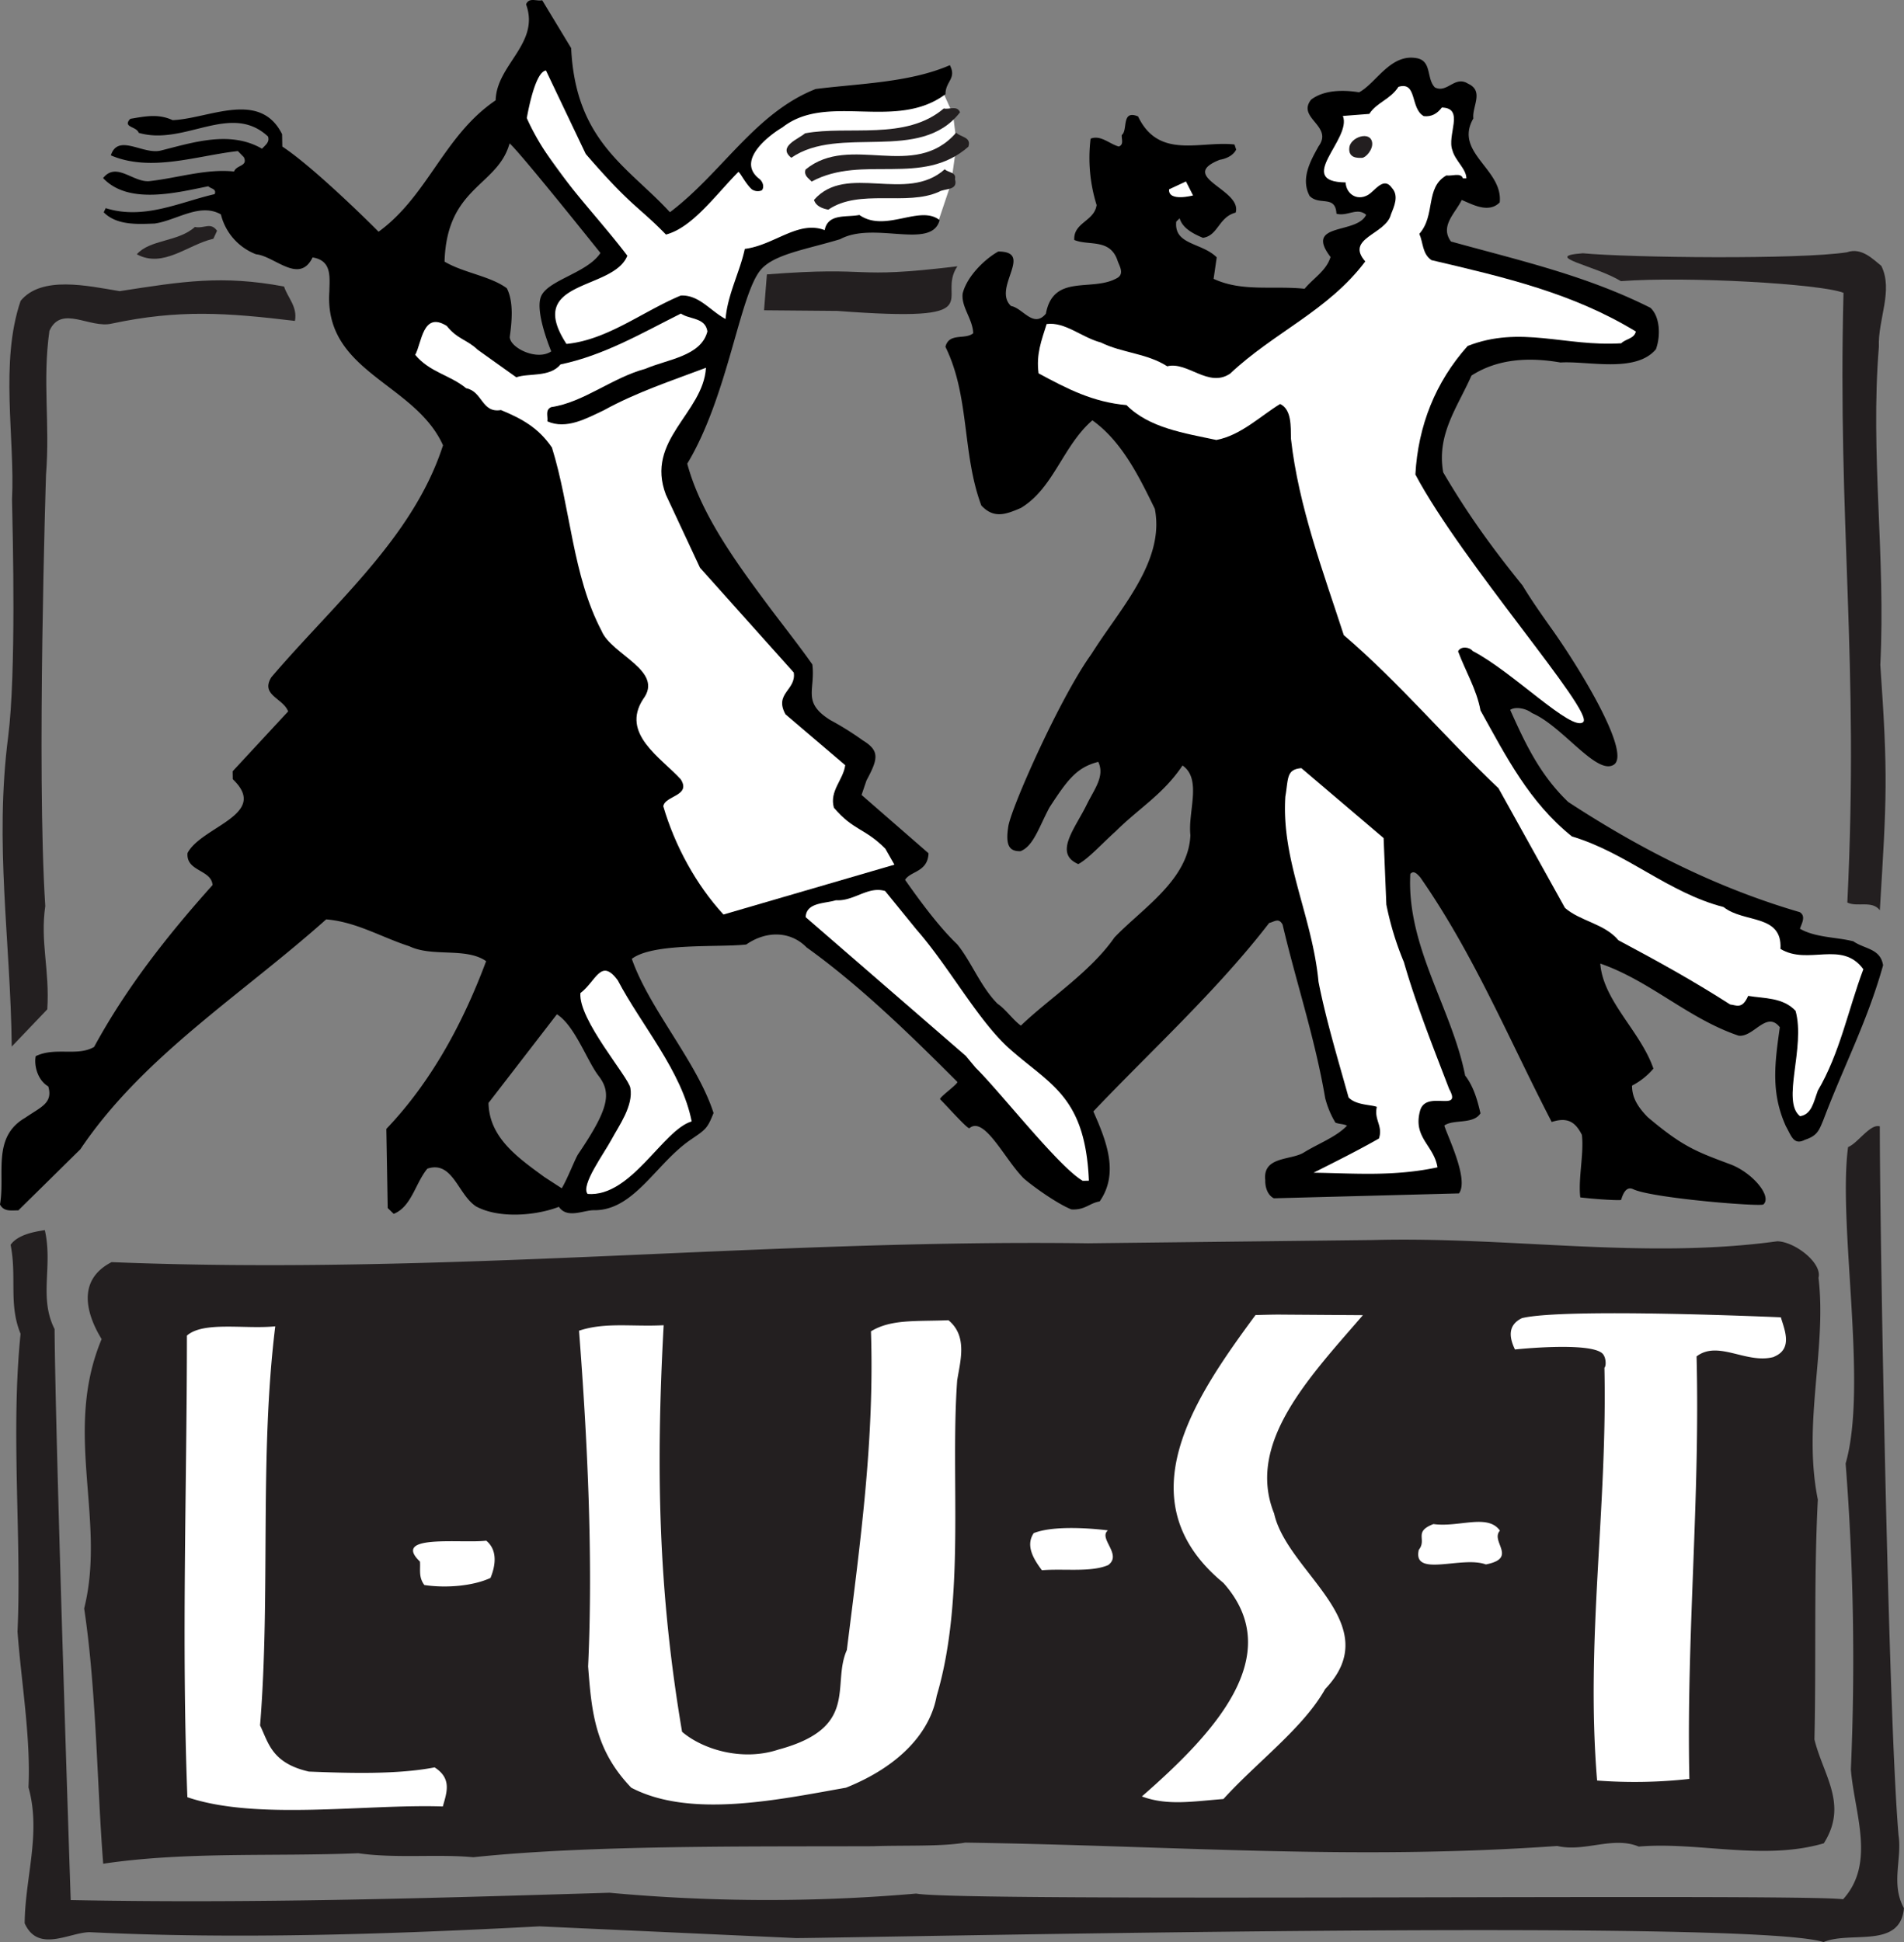
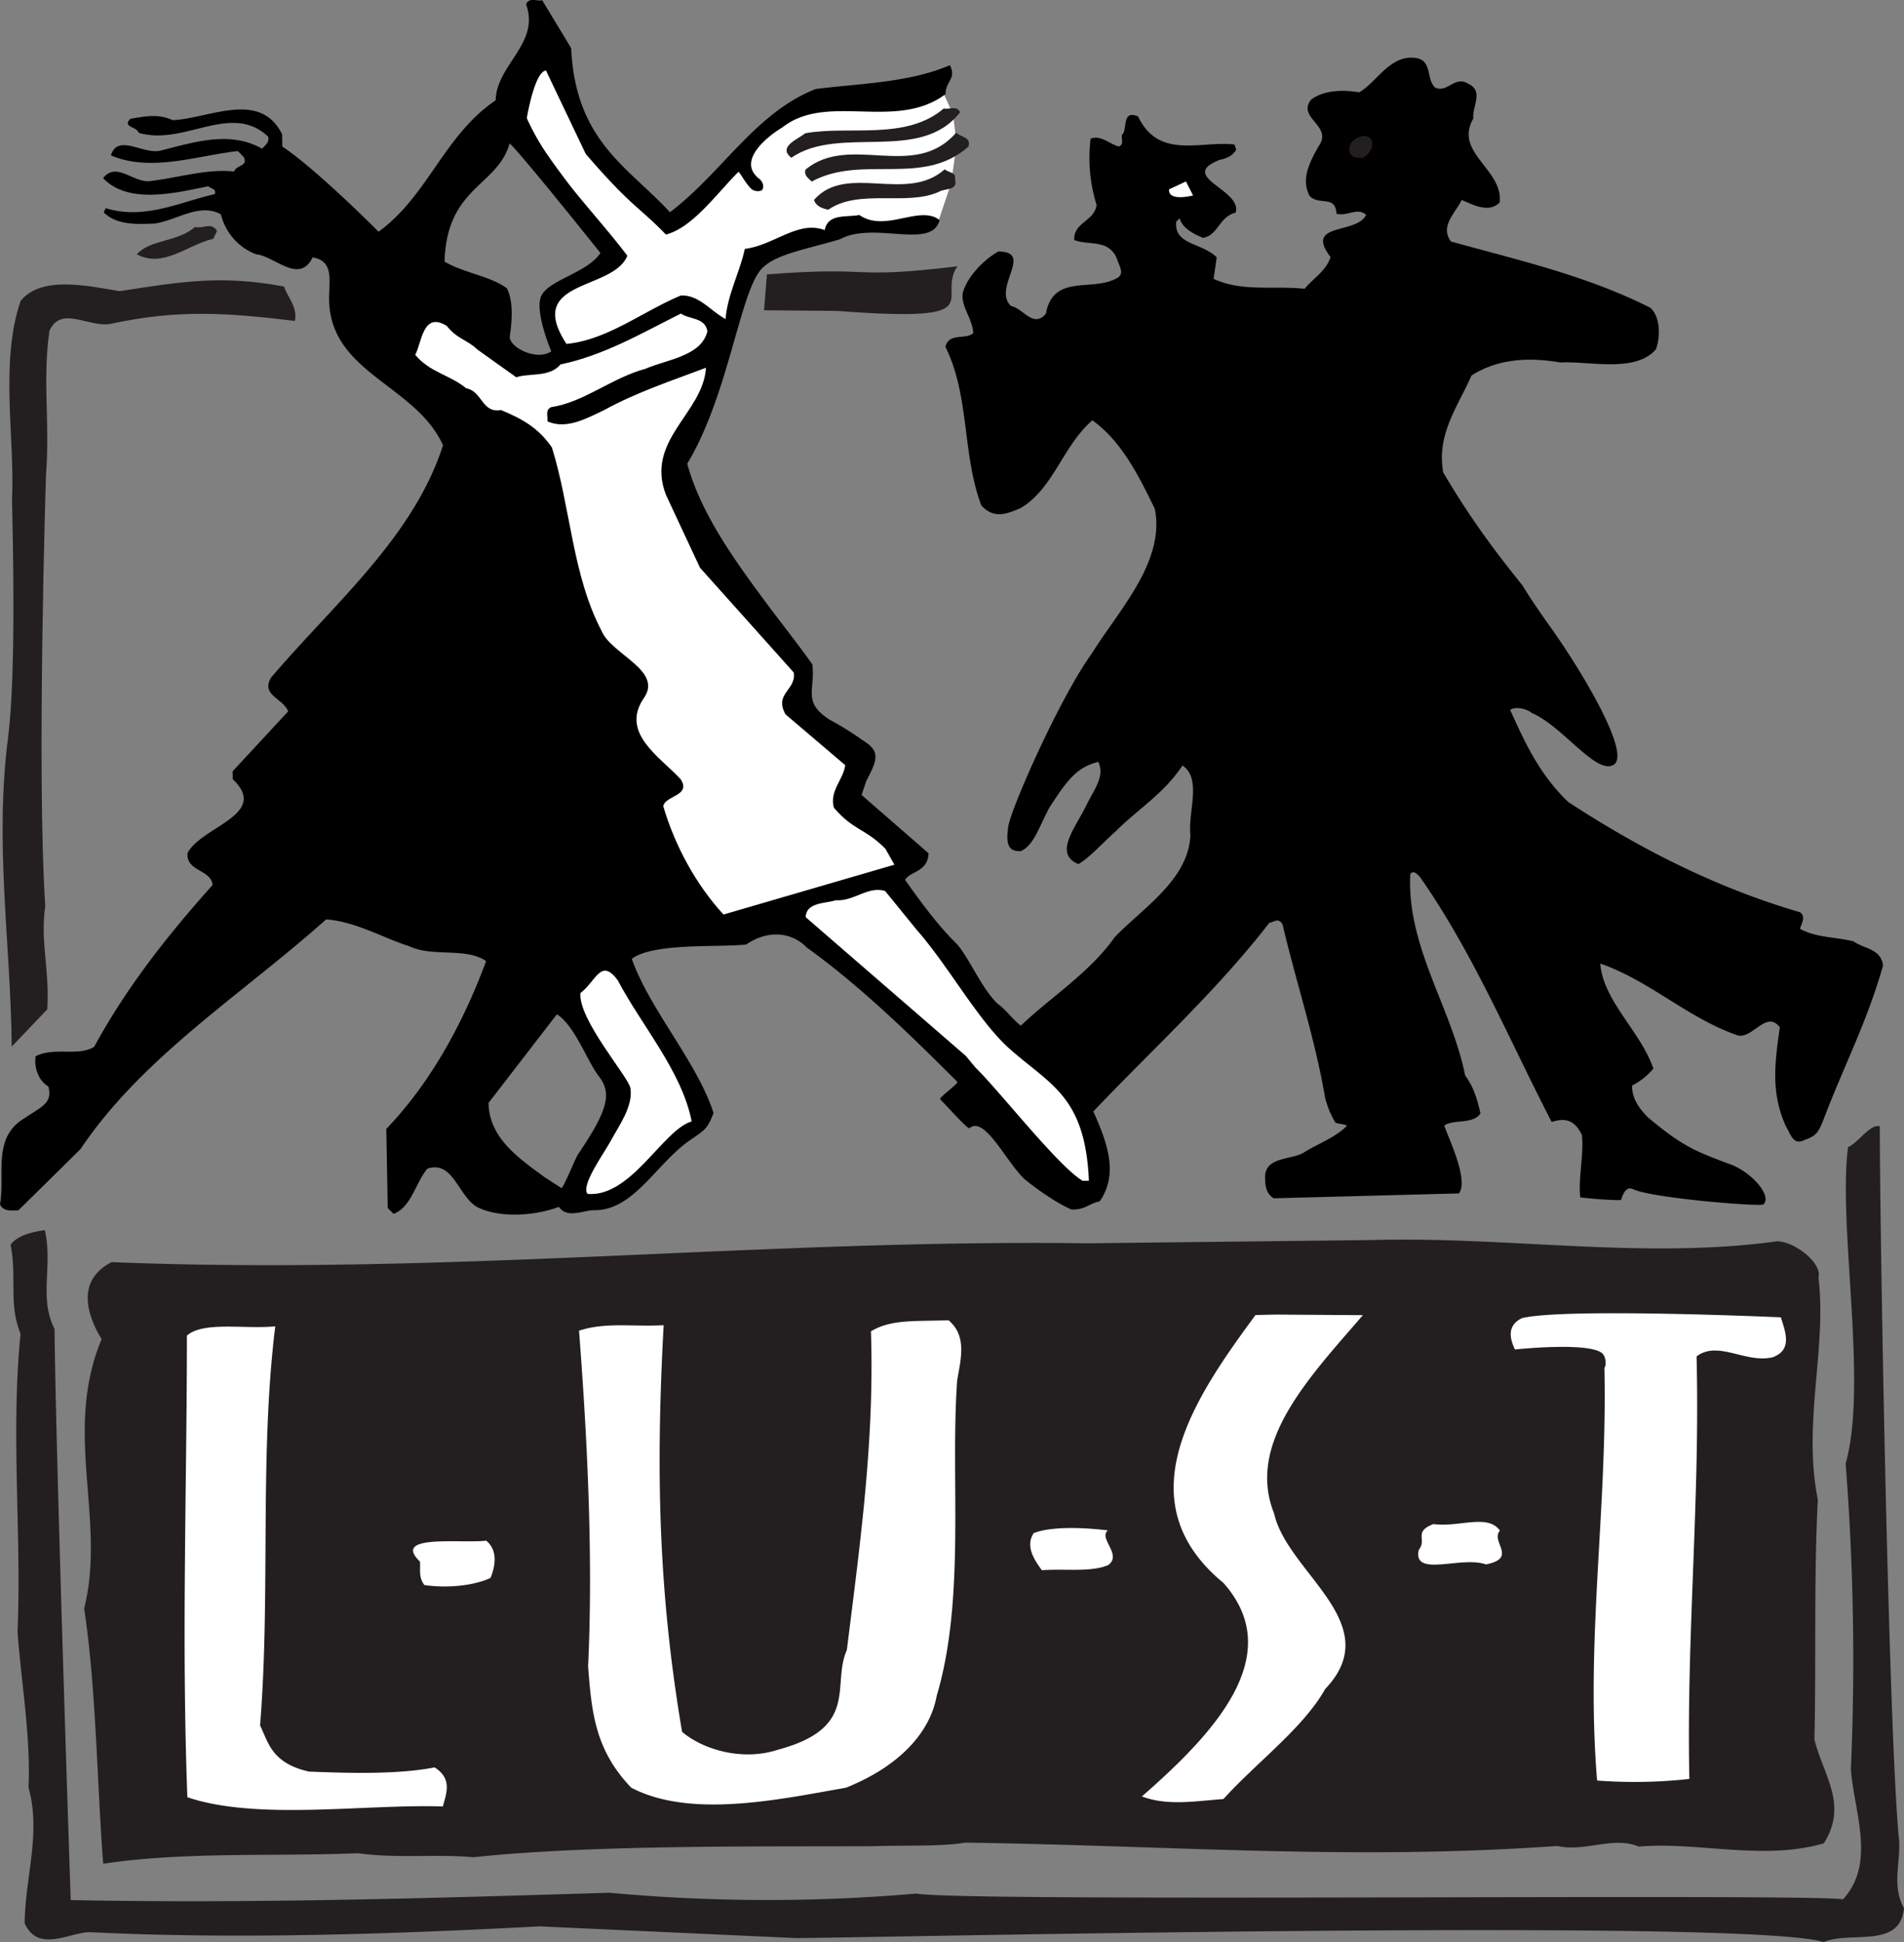
<svg xmlns="http://www.w3.org/2000/svg" id="svg2" viewBox="0 0 779.58 794.91">
  <rect x="0" y="0" width="779.58" height="794.91" fill="#808080" stroke="none" />
  <defs>
    <style>.cls-1{fill:#fff;}.cls-2{fill:#231f20;}</style>
  </defs>
  <title>lustlog_complett</title>
  <g id="g10">
    <path id="path3145-1-7-5" class="cls-1" d="M384.06,91c-8.1-6.46-22,9.33-32.6,1.91-21,.23-38,11.72-42.39,12.38-2,9.34-9.09,18.51-9.88,28.43-6.2-3.27-12.91-8.7-20.37-8.33-15.68,6.56-30,17.42-46.78,19-4.25-5.91-8.76-17.2-6.61-21.53.86-1.74,24.08-16.13,25.78-17.2,3.77-2.37-36.3-54.25-38.42-58,.76-4.24,6.15-22.57,10.36-23l19.58,37.14c19,22,18.92,19.24,30.34,31C305,63,309,58,318.52,50.52c19-9.48,37.09-11,67-14.12l4.68,10.41,1.5,12L389.43,75Z" transform="translate(0 0)" />
    <rect id="rect3035" class="cls-1" x="54.68" y="528.11" width="682.36" height="217.44" />
    <path id="path3127" class="cls-2" d="M726.48,555.34c-11.22,3.24-22.89-7-31.83-.16,1.47,59.09-4.2,113.84-2.95,172.93a202.92,202.92,0,0,1-37.78.66c-4.76-57.5,4.26-111.13,3-168.94.81-.75.74-4.57-1-6-5.7-4.68-35.63-1.49-35.63-1.49-1.83-3.84-3.7-9.67,2.87-12.83,17.61-4.3,106-.33,106-.33,1.42,4.9,5.09,12.93-2.8,16.12Zm-118.06,85c-9.8-3.69-30.18,5.58-27.5-6,3.45-4.29-2.34-7.35,6-10.54,10.4,1.45,22.23-4.38,27.22,2.69C610.08,630.92,621.63,637.74,608.42,640.31Zm-86.77-21c5.29,24.42,46.52,45.16,20.92,72-9,16-28,29.94-41.64,45-12.14.91-22.93,2.86-33.39-1.06,29.18-25.49,59.77-57.69,33.4-87.37-41-33.76-11.5-76.26,13.11-109.65,0,0,7.6-.25,10.61-.19l33.37.23c-21.66,25.13-47.93,52.22-36.38,81.1Zm-67.9,21.24c-7,3.05-18.1,1.38-27.14,2.12-3.4-4.51-6.81-10.08-3.36-15.19,9.87-3.92,30.38-1.12,30.38-1.12-4.06,3.27,6,9.87.12,14.19ZM391.89,565.3c-2.84,39.92,3.54,88.72-8.36,128.8-2.62,14.47-14.53,28.52-37.13,37.6-27.31,4.81-63.64,12.72-87.94,0-14.86-15.46-16.23-31-17.66-49.65,2.09-44.61-.3-93.12-3.72-137.39,10.77-3.59,21.85-1.56,34.65-2.25-3.18,58.22-2.31,108.41,7.54,166.41,8.3,7.13,24.52,12.24,39.46,7.28,33.43-9,21.64-26.53,28-40.72,5.62-45,11.32-86,9.88-130.47,8.31-5.07,18.49-4,31.73-4.54,8.07,6.66,4.72,17,3.53,24.92Zm-191,80.52c-7,3.28-18,4.3-27.13,2.93-2.49-3.24-1.54-6.44-1.81-9.6-11.91-11.4,17-7.32,27.13-8.55C204,634.62,202.75,641.21,200.84,645.82Zm-19.59,93.57c-31.17-1.09-76.12,5.91-104.58-3.79-2.43-63.41-.21-126.9-.19-188.93,6.74-6,24-2.54,36.17-3.81-6.58,53.48-1.85,109.34-6.22,163.36,3.44,7,4.69,15.4,20,18.89,16.37.65,36.27,1.24,51.46-1.72,7.15,4.56,5,10.23,3.37,16Zm563-125.61c-6.29-31.2,3.73-61.86.27-90.78,1.6-6-9.54-14.72-16.83-14.95-54.89,7.53-109.5-2-165.6-.51l-116.64,1.34c-133-1.78-262,13.27-399.81,7.71-15.11,7.77-9.55,22.57-4.08,31.51-15.92,38,1.95,73.85-7.15,110.25,5,33.21,5.23,71.68,7.79,104.47,33.93-5.05,69.77-2.86,104.44-4.29,15.06,2.21,32.7.26,47.09,1.64,47.87-5.06,113.71-4.33,163.65-4.51,12.59-.45,28.07.21,37.76-1.48,86.86,1.29,158.33,7.31,242.42,1.38,11.31,2.62,22.68-4.15,33.37.24,24.48-2.07,50.92,5.91,75.76-1.33,10.11-15.89-.27-27.9-3.83-42.5.74-33.8-.27-66.14,1.39-98.19" transform="translate(0 0)" />
    <path id="path3880" d="M230,486.37l-7.15-4.64c-10.62-7.79-22.58-16-22.83-30.3l28-36.28c7.31,4.59,12.37,19.13,17.05,25.18,5.44,7.05,4.19,13.53-8.31,32C235.49,474.22,232.45,482.28,230,486.37ZM208.63,58.7c3.66,2.84,37.21,44.84,37.21,44.84-5.4,8.32-22,11.15-24.43,18.09-2.33,6.54,4.3,22.18,4.3,22.18-5.83,4-16.93-1.43-17-5.9.86-6.18,1.68-14.29-1.19-19.92-6.71-5-17.83-6.33-25.5-10.91.89-30.76,21.74-30.77,26.62-48.38ZM758.72,385.26c-6.68-1.72-15.29-1.44-21.75-5.12.62-2,2.65-5.16-.11-6.81-33.46-9.76-64.53-25.32-94.76-45.08-11.55-11.06-17.52-23.78-23.76-37.68,2.06-1.48,6.51-.64,8.9,1.28,12.49,5.28,26.49,25.63,33.52,21.15s-12.62-37.46-25-55c-4-5.63-8.7-12.27-12.37-18.37-13.69-16.91-23.2-30.49-32.48-46.3-2.76-15.53,5.8-26.54,11.58-39.61,10.71-6.87,23.36-7.61,36.45-5.35,11.21-.72,30.74,4.44,39.06-5.4,2-5.41,1.72-13.38-2.26-17-26.46-13.29-53.72-19.37-81.65-27.12-4.68-6.34,1.88-11.69,4.4-17,4.08,1.63,10.94,5.7,15.56,1,1.45-13.64-18.9-20.36-10.79-34.38-.6-4.83,4.51-11.21-2.2-14.23-5.41-3.44-8.54,4.08-13.55,1.54-3.58-3.6-1.1-11-7.64-12-10.6-1.79-16.4,10.23-23.38,14-6.55-1.06-14.38-1-19.66,3-6,7.57,9.19,10.71,3.07,19.07-3.29,5.94-7.47,13.22-3.69,20.35,4,4.12,10.56-.57,11,7.28,4.46,1.22,8.43-2.77,12.14.43-3.77,8.19-25.53,2.94-14.57,17.28-1.73,5.66-7,8.63-10.61,13-13.21-1.34-25.56,1.36-37.27-4.06l1.28-8.8c-6.24-6.17-17.57-5-16.57-14.63L483,89.34c1.12,4,5.47,6.32,9.54,8,6.25-.9,6.38-8.5,13.39-10.32,2.84-9.47-24.13-14.64-6.5-21.62,2.73-.45,5.58-1.81,6.71-4.18l-.69-2.08c-14-1.59-31,6.3-39.48-11.49-7-2.89-4.08,5.71-6.65,7.58-.24,1.58,1,3.92-1.23,4.74-3.8-1-7.4-4.85-11.55-3.21A64.62,64.62,0,0,0,449,83.92c-.93,6.69-9.54,7.1-9.15,14.3,6,2.51,14.73-.78,17.77,8.59.69,2,2.69,5,.11,6.8-10.19,6.2-26.39-2-29.5,14.79-5.11,6.12-9.43-2.32-14.27-3.15-7.83-7.33,9.65-22.3-5.22-22.3-5.18,2.84-12.75,9.91-14.58,17.15-.69,5.5,4.1,10.4,4.32,16.29-3.33,2.8-9.92-.36-11.38,5.57,10,20.24,6.76,43.74,14.7,64.94,5.06,5.41,9.86,3.76,16.2,1,13.44-8.09,17.18-25.44,29.27-35.86,12.16,8.69,19.2,23.23,25.56,36.21,3.6,18.17-9.18,35-20.07,50.63-2.08,3-4.1,6-5.92,8.88-12.74,17.63-32.78,62.69-34,70.51s.42,10.23,5,10.12c5.29-2.09,7.48-9.67,11.84-17.88,7.48-11.48,11.2-16.43,20-18.68,2.71,5.71-1.37,10.83-4.53,17.1-4.73,9.9-14,20.34-3.64,24.74,4.27-2.3,9.87-8.58,15.32-13.43,9.49-9.45,19.45-15.13,27.34-26.92,8.05,5.49,2.15,19,3.23,28.49-.73,18.34-19.84,30.07-31.11,41.91-9.85,14.18-27.09,25.23-38.3,36.07-3.41-2.5-6.19-6.72-9.61-9-7-7.15-10.63-17.1-16.42-24.25-7.35-7-15.08-17.46-21.38-26.42,2.21-3.66,9.29-3.11,9.6-10.88l-27.42-23.87,2-5.89c4.67-8.72,5.66-12.12-1.52-16.46A119.88,119.88,0,0,0,340,294.75c-11.73-7.31-6.08-12.21-7.39-22.79-5.31-7.59-12.89-17.14-18.45-24.62-13.09-17.58-27.34-37.27-32.77-57.56,16.78-27.82,21.43-69.29,30.14-79.4C317,104,330.17,102.09,344,97.9c13.85-7.5,37.46,4.5,40.72-7.8-8.11-6.46-22.24,5.31-32.86-2.11-5.28,1.06-12.87-.72-14.2,6.2-10.89-4.12-20.56,6.14-32.7,7.69-2,9.34-7.09,18.76-7.88,28.68-6.2-3.27-10.9-10-18.36-9.59-15.68,6.56-30.05,18.18-46.78,19.8-17.34-26.57,19.14-21.61,24.92-36.1-13.7-18.13-31.89-35.46-41.16-56.33.76-4.24,3.64-19,7.85-19.48L239.82,63c19,22,21.43,21.25,32.85,33,10.82-2.84,20.25-16.13,29.59-25.58.48-.49,2.91,4.78,5.64,7.12a4.32,4.32,0,0,0,4,.38c.92-.92.87-3.25-1.08-4.77-10.21-8,6.24-19.15,9.53-21,18.31-14.45,46.43,1.61,66.77-13.61,0-5.32,4.66-6.35,1.79-11.86-16.51,7.18-37.25,7.51-54.93,9.75-24.77,9.74-38.39,34.35-59.68,50.44-17-18.53-38.65-28.9-40.44-67.17L222,.1c-2.16.53-5.45-1.35-6.6,1.69,5.82,16-12.11,24.64-12.46,39.27C181.71,55.45,175.27,80.11,155,94.85c-.85-.95-26.12-26.14-39.41-34.86l-.09-5.07c-9.11-18.22-29.88-6.37-44.81-5.74-5.83-2.68-11-1.62-17.36-.54-3.31,3.56,2.58,3,3.47,5.73,18.78,5.48,37.62-12.74,52.94,1.5.76,2.4-1.15,3.52-2.45,5-13-7.51-27.89-2.66-41.32.72-7.32,1.94-17.6-7.19-20.58,2,16.39,7,35.2.11,52-1.76l2.45,2.5c1.76,3.84-3,3.08-4,5.87C84.33,69,72.83,72.84,61.28,74.13c-6.73.72-13.63-8.11-19.06-1.24C52.66,84,72.58,78.76,85.3,76.24c.87,1,3.52,1,2.59,3.22C73.61,82.73,59,90.12,43.28,85.2l-.81,1.7c5.4,5.47,14.18,4.83,20.8,4.6,9-1.25,18.53-8.66,27.18-3.74a23.46,23.46,0,0,0,14.37,16.31c7.61.71,17.71,12.51,23.17,1.29,8.1,1.31,6.92,8.26,6.87,13.9-2.31,33.16,35,37.35,46.53,63-8.65,26.8-27.45,48.13-47,69.25-7.84,8.48-15.81,16.92-23.28,25.67-4.58,7.34,4.73,8.51,6.87,14L95.26,315.68l.06,3.26c15.19,14.49-12.69,19.21-18.53,30.19-.71,7.63,9.76,6.72,10.24,13.12-18.8,21-35.42,42.21-48.5,66.26-6.8,4-16-.09-23.92,3.79-.77,4.13,1,10,5.16,12.37,2,6.85-3,8.39-9.47,12.85C-3.43,465.45,2.2,480.64,0,493c1.62,3.11,4.75,2.34,7.51,2.41l25.38-25c25.6-38.05,65.77-63,100.66-94.11,12.31,1,22.66,7.34,34.06,11,9.48,4.55,23.14.32,31.43,6.1-9.21,24.7-22.16,49.11-40.86,68.66l.57,32.39,2.45,2.38c7.3-2.91,8.82-12.49,13.78-18.5,10.42-3.45,12.48,10.66,20,15.49,9.36,5,24.29,3.8,33.86.13,3.34,5,10.13,1.34,14.36,1.39,16.46.18,25.42-19.23,39.66-28.91,6.21-4.22,6.76-4.55,9.3-10.88-6.76-20.92-26.24-42.44-33.47-63.1,8.8-6.69,35.8-4.59,46.86-5.87,8.22-5.71,18.1-5.57,24.72,1.2,21.92,15.72,42.69,36,61.67,55,.67.67-7.64,6.48-7,7.15,3.21,3.23,11.34,12.39,12,11.82,6-5,14.18,12.16,21.59,19.89.52,1,12.92,10.46,20.14,13.37,5.59.35,7.38-2.59,11.58-3.27,8-11.51,2.83-24.63-2.59-36.83,23.11-24.36,50.68-49.48,72-77.15,2.08-.43,3.88-2.3,5.49.68,5.5,23.48,13.21,46.26,17.42,70.93a37.06,37.06,0,0,0,4.22,10.14c1.89.68,3.28.47,4.73,1.22-4.36,4.66-12,7.42-18,11.19-5.43,3-16.55,1.46-15.47,11.13-.07,3,1,6.14,3.52,7.41l75.8-2c4.21-5.7-4.86-23.74-6-27.78,3.74-2.69,11.87-.35,14.8-5-1.27-5.48-2.81-10.95-6.28-15.48-5.44-27.52-24-52.73-22.45-82.48,1.41-1.73,3,.21,4.07,1.37,22,31.56,36.4,66.52,53.82,100.13,6.1-1.94,9.52-.42,12.36,5.28.92,7.58-1.57,18-.65,25.6,8.25.94,16.65,1.31,16.73,1,1-3.43,2.5-5.52,4.95-4.35,7.64,3.65,52.17,7.25,53.3,6.22,3.61-3.3-4.37-12.82-13.21-16.29-14.46-5.39-19.84-7.34-34.23-19.49-3.59-3.73-6.39-7.61-6.35-12.85a28.79,28.79,0,0,0,8.75-6.95c-5.22-15.23-20.58-27.67-21.76-43,20.49,7.1,36,22.54,56.63,29.51,6.15.81,11.42-10.42,16.89-3.45-2.09,14.83-3.74,26.82,2.51,40.58,2.13,3.7,3.09,7.93,7.75,5.49,5.19-1.67,5.83-4,7.52-8,8.48-22.41,18-40.29,24.5-63.44-1.17-7.06-7.7-6.51-12.47-10" transform="translate(0 0)" />
    <path id="path3131" class="cls-2" d="M391,73.31c1.4,4.81-4.16,3.7-6.55,5.19-13.24,6-32.55-1.41-45.31,7.32-2.29-.44-5.08-1.36-5.85-4,13.35-15.22,37.87,1.51,53.53-12.54,1.36,1.42,4.84,1.12,4.18,4" transform="translate(0 0)" />
    <path id="path3133" class="cls-2" d="M88.87,94.44l-1.5,3.28c-10.45,2.37-20.52,12.22-31.35,6.36,5.44-6.14,16.91-5,23.78-11.18,3.88.78,6.36-2.16,9.07,1.54" transform="translate(0 0)" />
    <path id="path3139" class="cls-2" d="M393.05,46C376.79,67,343.73,50.92,324,64.57c-5.87-4.61,3.24-7.8,5.61-10,17.9-3.33,41.15,3.16,56.83-10.18,2.18.57,5.4-1.42,6.65,1.58" transform="translate(0 0)" />
    <path id="path3141" class="cls-2" d="M396.55,60c-18.87,16.65-43.33,3.06-64.22,14.31-1.36-1.43-3.3-2.49-2.5-4.92,18.3-15,44.44,4.78,61.68-15.11,1.72,1.91,6.3,1.71,5,5.72" transform="translate(0 0)" />
-     <path id="path3894" class="cls-1" d="M744.26,446.52c-1.68,4.48-2.44,9.6-7.25,10.34-7.76-6.09,2.34-28.14-1.83-43.13-5.19-5.53-12.73-5-19.4-6.12-2.47,5.67-4.89,3.75-7.37,3.53-15.31-9.81-29.81-17.8-45.75-26.29-5.73-6.85-15.54-7.73-21.89-13.24l-27.23-49c-21.36-20.19-40.55-43.16-63.34-62.66-8.28-25.52-18.54-52.7-21.63-80.4-.09-5,.32-11.92-4.42-14.2-8,4.86-16.09,12.85-26.12,14.73-13-2.78-27.48-4.88-36.79-14.27-13.72-1.21-24.26-6.65-36-13-1.05-7.84,1.2-13.46,3.3-20.18,7.55-1,14.32,5.47,22.19,7.55,8.69,4.3,18.87,4.39,27.18,9.74,8.32-2.11,16.87,9,25.77,3C521.55,136.06,543.84,127.17,559,107c-8.4-9.54,8.41-11,10.49-19.16,1.25-3.17,3.4-7.65.46-10.88-3.48-5-7,1.31-10,2.92-4.53,2.44-8.76-.62-9-5.21-21.15-.28,2.69-17.84-1.12-27.21l10.82-.84c2.91-4.63,8.64-5.91,11.94-11.08,7.79-2.36,4.73,8.95,10.39,12,3.13.33,5.47-1,7.37-3.53,9.54.22,1.9,11.35,4.36,17.59,1.11,4.17,5.74,7.63,5.68,11.42L599,73c-.82-2.48-4.45-.84-6.8-1.19-8.8,5-4.29,16.31-11.07,23.89,1.62,3.64,1.18,8.23,5,10.78C616.44,113.58,644,120,669.8,135.69c-.73,3-4.11,2.95-6,4.82-22.94,1.45-41.23-7.4-62.88,1.1-13.19,14.76-20.31,32.69-21.4,52.61,19.15,36.07,73.38,97.18,68.71,101.32S619.24,274.83,603,266.48c-1.34-1.69-4.87-2.14-6,.11,3,8.06,7.59,15.57,9.18,24.19,10.51,18.92,20,37.61,37.44,51.58,22.43,6.68,39.29,23,62.1,28.9C714,377.92,729.82,374,729,388.39c11.34,6.87,25.12-3.71,33.94,8.31-6.24,16.61-9.58,34.34-18.71,49.82Z" transform="translate(0 0)" />
    <path id="path3143" class="cls-2" d="M552.46,60.5c-.4,4.39,3.63,4.14,5.18,4.11s4.57-3.37,4.18-6.24c-.68-5-9-2.25-9.36,2.13" transform="translate(0 0)" />
-     <path id="path3892" class="cls-1" d="M593.37,445.76c5.53,10-9.79-.09-12,9.12-2.81,10.78,5.73,13.9,7.2,22.91-18,3.85-34.17,2.43-50.75,2.2,8.93-4.48,18-9,26.78-14,1.73-5.26-2.09-7.55-.87-12.94-2.28-.95-8.5-.64-11.56-3.86-4.18-15-9.3-31.92-12.31-47.31-2.56-26.93-15.28-49.51-13.59-75.83,1.29-7.44.33-11.14,6.58-11.64l33.66,28.61,1.12,27.21a124.3,124.3,0,0,0,7.19,23.57C579.72,410.91,587.08,429.37,593.37,445.76Z" transform="translate(0 0)" />
    <path id="path3890" class="cls-1" d="M485.58,74.27,488.49,80s-10.3,2.74-9.81-2.51Z" transform="translate(0 0)" />
    <path id="path3884" class="cls-1" d="M296.21,374.3c-11.06-12-19.89-28.06-24.63-44.3.64-4.36,11.5-4.19,7.16-11-8.11-8.93-24.67-18.67-15.4-32.86,8.72-11.64-13-18.15-17-27.87-12-22.76-12.69-50.43-20.35-75.08-5.45-8-12.14-11.76-20.87-15.35-7.94,1.34-7.49-7.61-14.27-8.94-6.6-5.44-14.93-6.51-20.84-13.66,2.69-4.88,3.06-18,12.93-11.83,4.19,5.36,8.42,5.66,12.58,9.7l15.87,11.32c5-1.79,13.74.12,18.1-5.27,17.78-3.7,33.28-12.8,49.29-20.82,3.55,2.48,10,1.52,10.86,7.31-2.6,10.2-16.44,11.41-25.41,15.31-13.55,3.63-25.31,13.75-38.53,15.67-2.63,1.14-1.26,3.77-1.59,5.83,7.78,3.49,16.13-1.25,23.07-4.51,13.36-7.37,27.74-12.09,41.87-17.42-1.12,18.64-25,29.54-16.39,52l13.94,29.84L325,275.26c1.1,7.23-8.13,8.48-3.4,17.1l24.47,20.83c-.73,5.93-6.57,10.55-4.64,17.4,8,9.42,12.72,8.35,21.07,16.79l3.72,6.53-70,20.4Z" transform="translate(0 0)" />
    <path id="path3882" class="cls-1" d="M283.2,459c-11.79,3.42-24.73,31.1-42.6,29.68-3-3.4,6.72-16.57,9.78-22.27s9-13.79,7.72-21.09c-.77-4.55-21.38-28-20.45-38.86,6.42-4.82,8.36-14.65,15.31-5.19,9.47,18.09,26.27,37.25,30.24,57.73Z" transform="translate(0 0)" />
-     <path id="path3659" class="cls-2" d="M756.21,103.26c6-2.16,10.74,2.91,14.08,5.56,5,10.06-1.43,21.9-1,33.14-3.56,43.94,2.83,85.67.59,130.19,3.2,45.77,2.62,54.06-.19,100.41-3.21-4.17-9.3-1.16-13.31-3.15,4.88-100.31-4-153.29-1.57-249.56-9.46-3.71-64.17-6.82-91.13-4.77-10.44-6.41-32.91-10.15-15.58-11.42,19.44,1.83,88.76,2.6,108.11-.4" transform="translate(0 0)" />
    <path id="path3661" class="cls-2" d="M48.87,119.19c25.84-4,42-6.67,67.43-1.92,1.53,4.69,5.57,8.25,4.46,14.08-28.25-3.39-47.54-4.72-74.92,1.08-9,2.21-20.75-7.86-25.61,3-2.9,20.73.29,37.72-1.39,58.9,0,0-3.91,121.44-.3,176.51-2.16,14.79,1.86,26.07.82,42.28L4.81,428.36c-.53-44-7.13-82.76-1.46-126.91,3.3-25.74,1.9-82.16,1.57-97,1.25-25-5.08-56.13,3.52-81.3,8.5-10.43,27.37-6.17,40.43-4" transform="translate(0 0)" />
    <path id="path3663" class="cls-2" d="M18.35,503.47c3.39,14.93-2.57,27.47,4,40.53.36,48.23,6.6,233.7,6.6,233.7,74.63,1.47,147.62-.78,220.61-3a705.49,705.49,0,0,0,125.59.34c18.38,3.54,360.65-.12,379.49,2.33,13.49-14.86,4.57-35.5,3.19-53.12A1035.88,1035.88,0,0,0,755.68,599c9.2-32-3.23-97.52,1-129.52,3.84-1.4,9.11-9.71,13-8.45-.05,39.05,3.4,240.78,7.67,290.16,1.49,9.65-3.27,19.88,2.21,29.82-1.52,16.83-21.9,9.21-32.91,13.88-30.77-9.86-391.17-1.77-420.69-1.63l-105.06-4.8c-61.4,3.25-124.28,5.32-184.22,2.38-8.44.15-21.07,8.58-26.58-3.64.16-18.76,6.83-36.88,1.56-55.64,1-20.21-3-43.48-4.49-63.76,1.75-38.12-2.86-81.68,1.26-121.88-5-12.12-1.45-23.17-4.09-36.42,2.94-4.17,9.78-5.38,14-6" transform="translate(0 0)" />
    <path id="path3871-3-0" class="cls-1" d="M359.78,364.26a10.67,10.67,0,0,1,2.62.42l12.87,15.82c12.89,14.64,24.7,36.34,37.25,48,16.91,15.38,31.82,19.49,33.32,54.76l-2.52.05c-9.86-5.72-33.91-36.57-43.85-46.29l0,0c-1.35-1.62-2.71-3.22-4-4.82L329.88,375.4c.26-6.13,7.86-5.51,12.36-6.93,6.54.42,11.61-4.39,17.55-4.21Z" transform="translate(0 0)" />
    <path id="path3663-6" class="cls-2" d="M314,112.31c45.29-3.49,32.86,2.16,78-3.32-9.08,13.42,15.72,23.17-49.22,18.27L312.83,127" transform="translate(0 0)" />
  </g>
</svg>